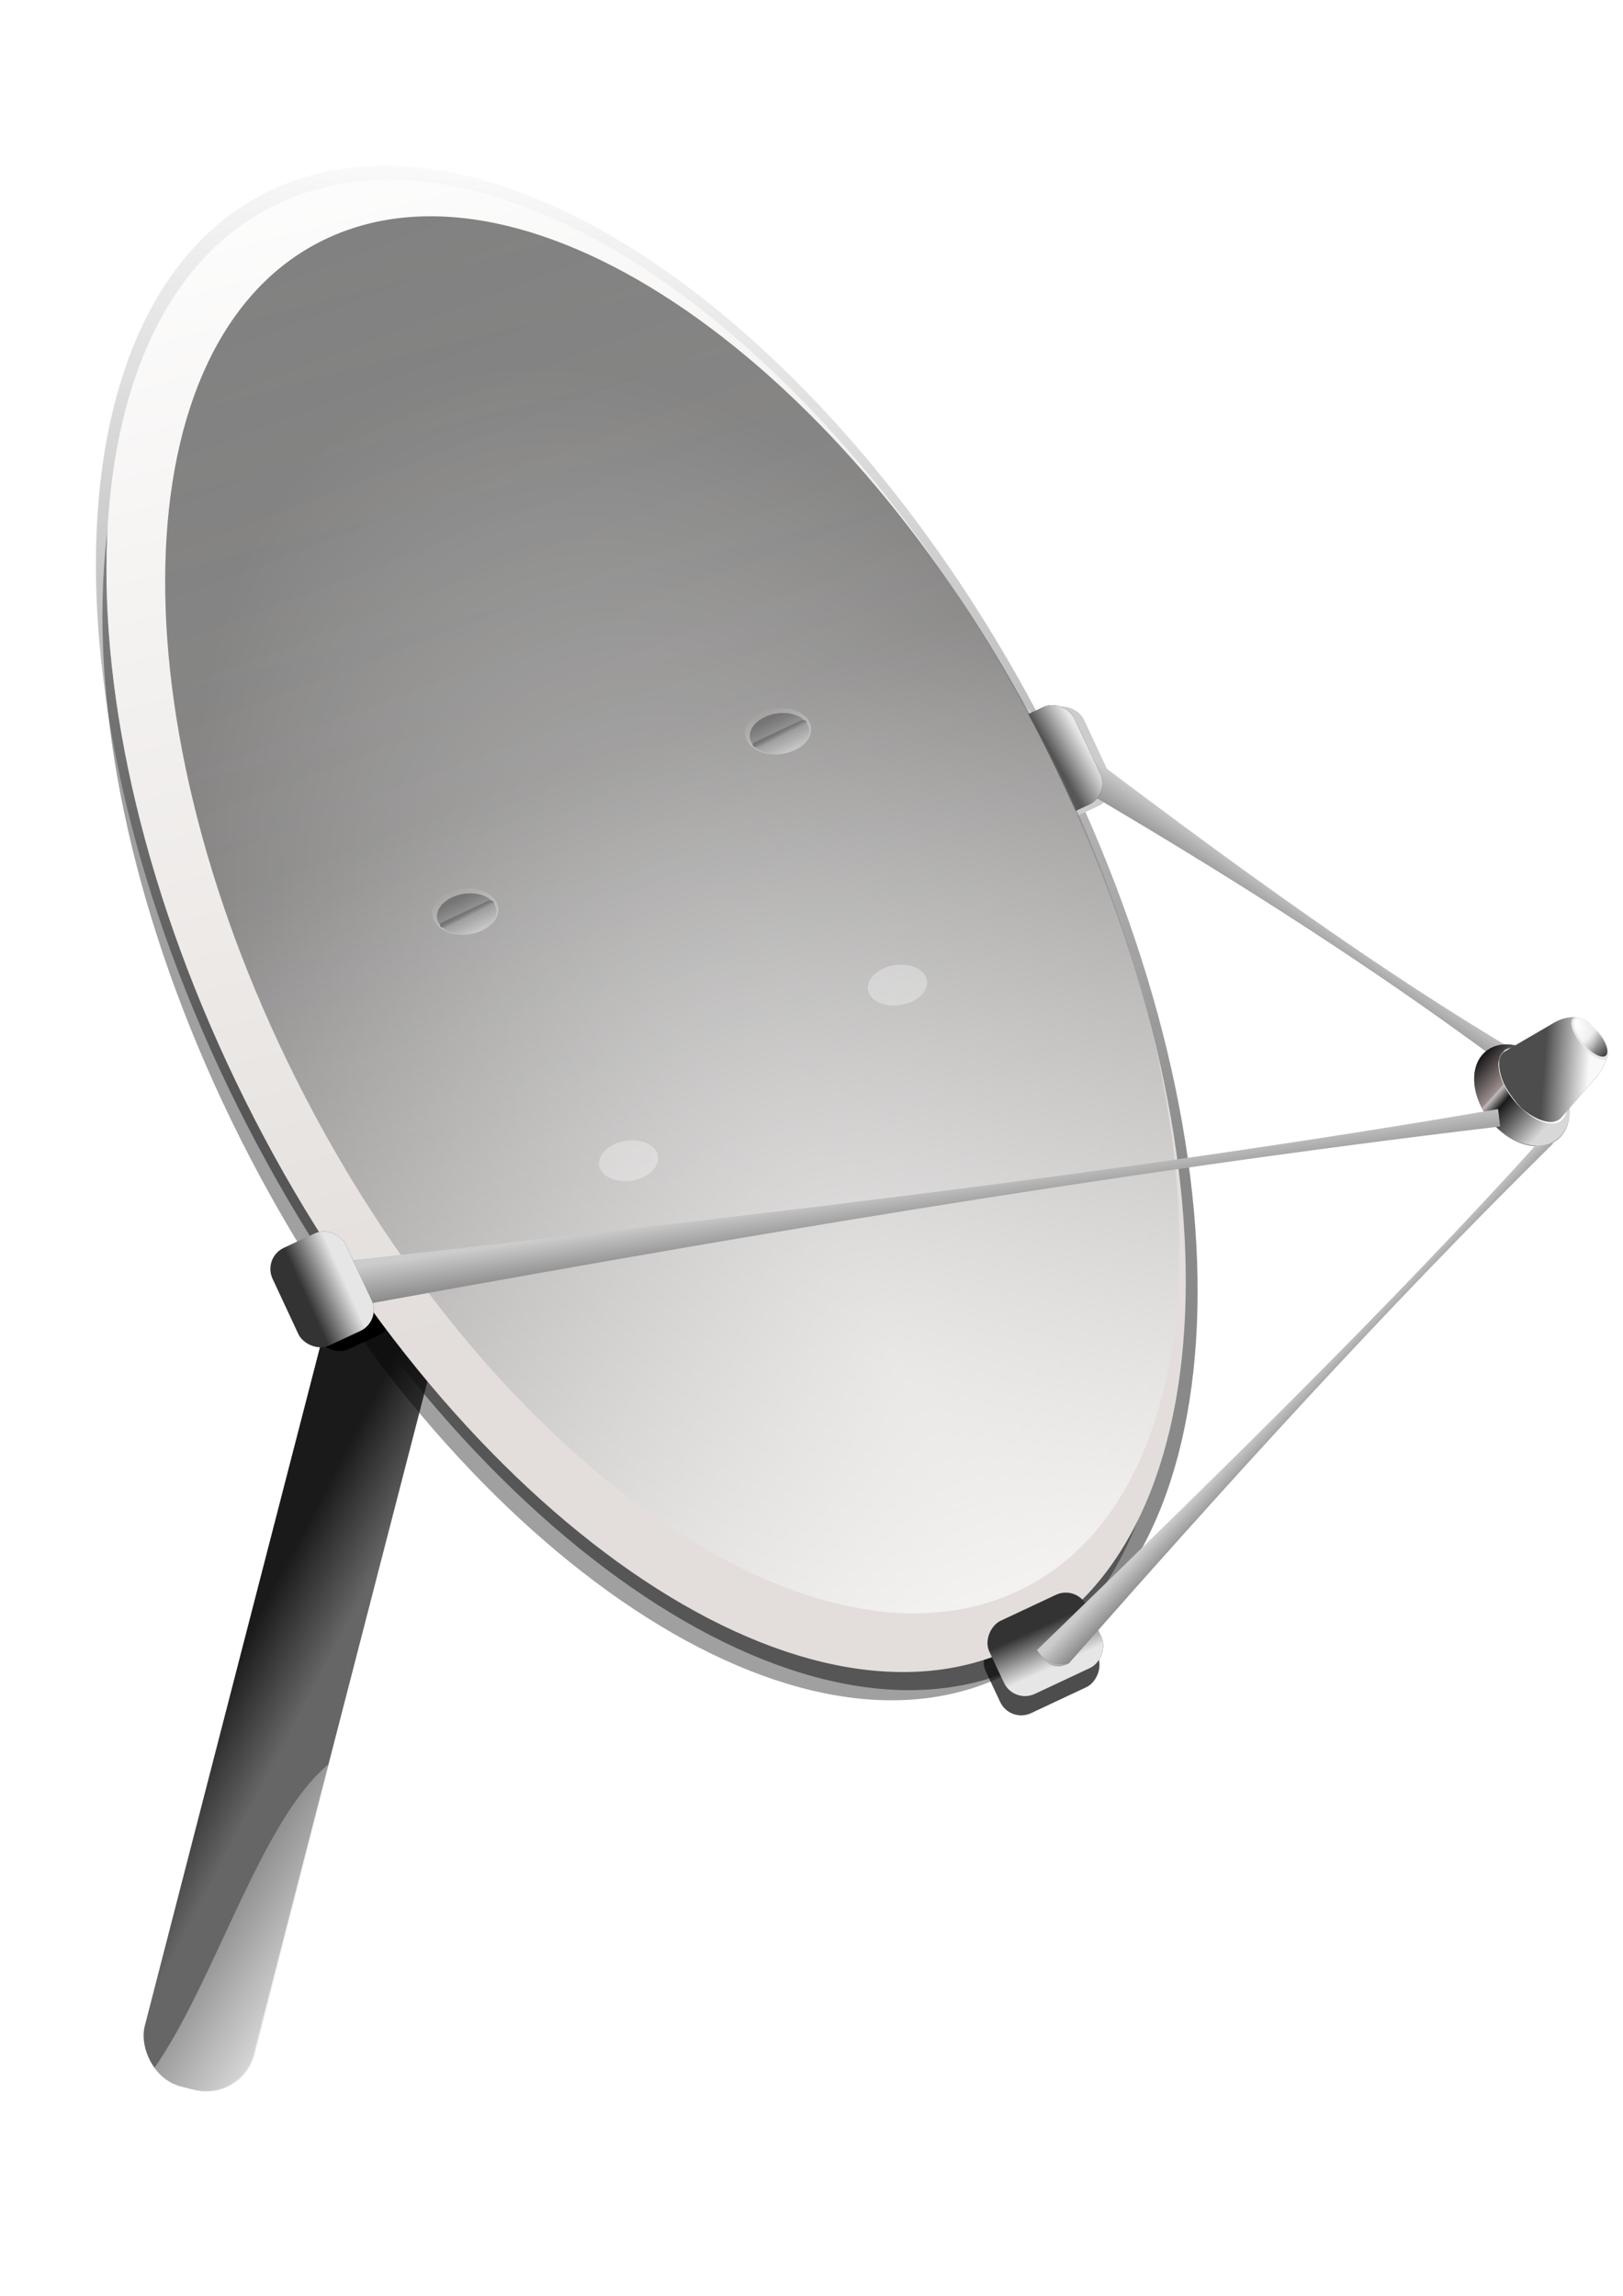
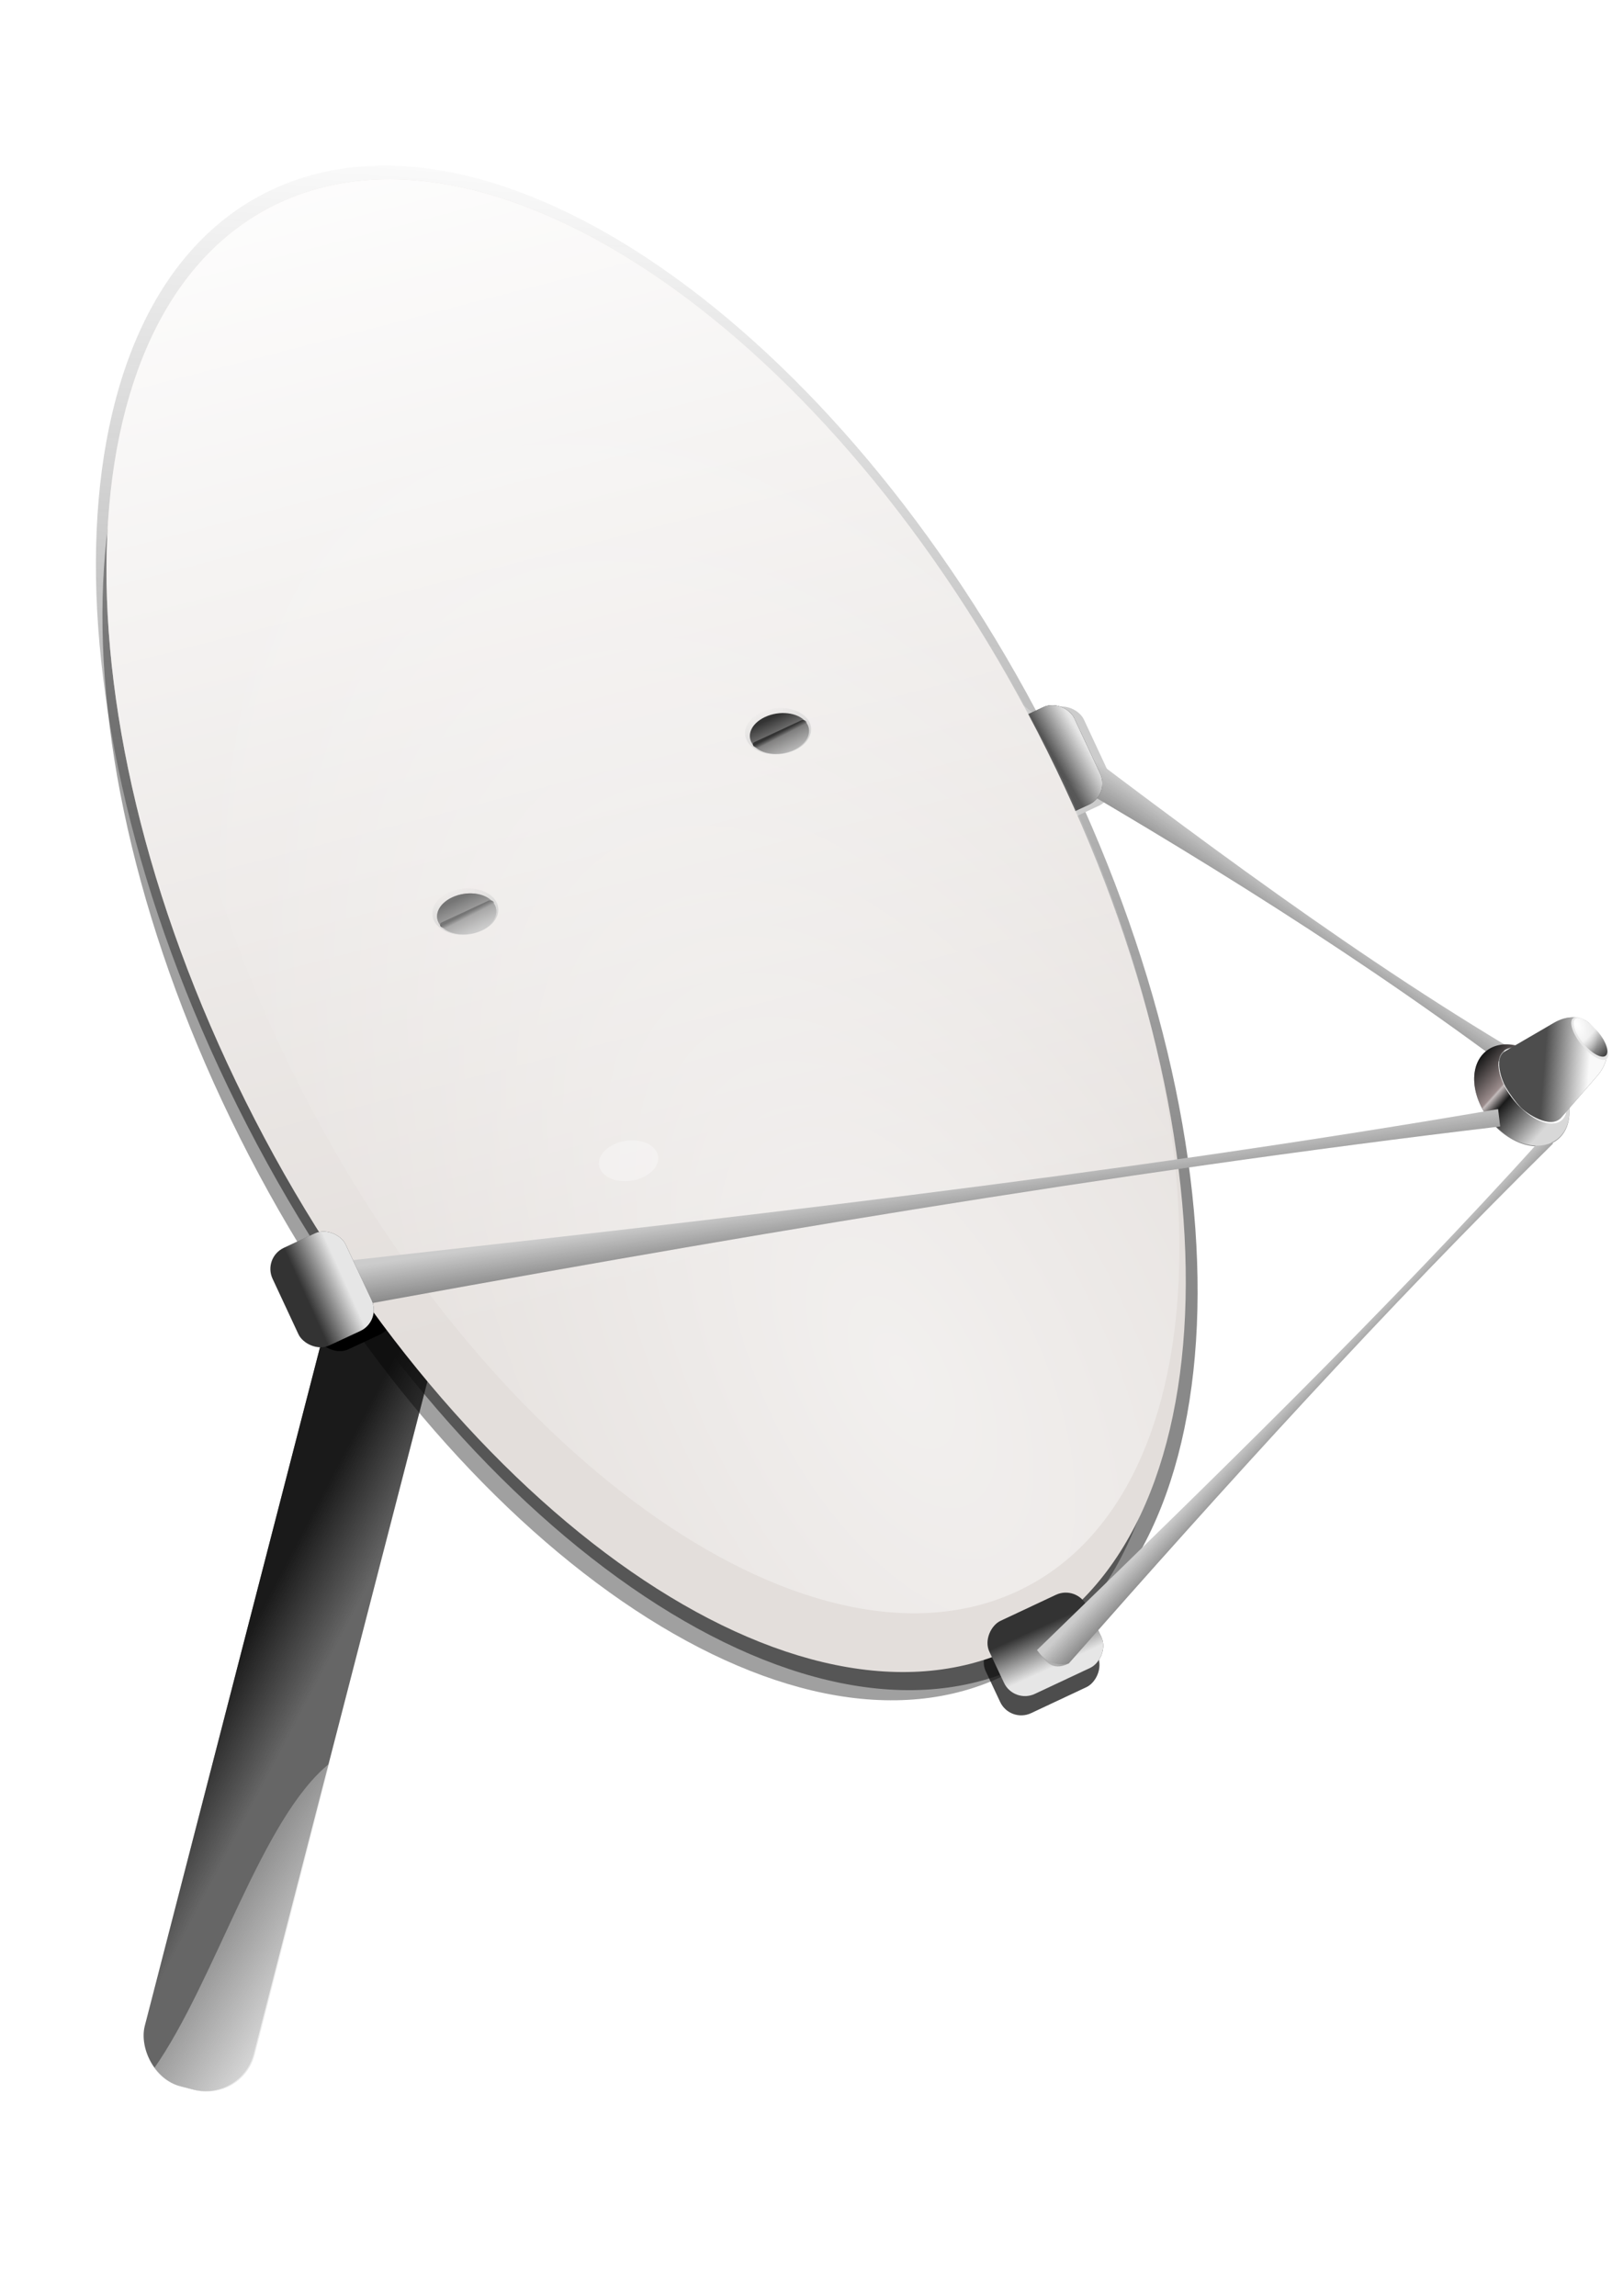
<svg xmlns="http://www.w3.org/2000/svg" xmlns:ns1="http://sodipodi.sourceforge.net/DTD/sodipodi-0.dtd" xmlns:ns2="http://www.inkscape.org/namespaces/inkscape" xmlns:xlink="http://www.w3.org/1999/xlink" id="svg2" ns1:docname="New document 1" viewBox="0 0 744.09 1052.4" version="1.1" ns2:version="0.48.3.1 r9886">
  <defs id="defs4">
    <linearGradient id="linearGradient3993" ns2:collect="always">
      <stop id="stop3995" style="stop-color:#333333" offset="0" />
      <stop id="stop3997" style="stop-color:#333333;stop-opacity:0" offset="1" />
    </linearGradient>
    <linearGradient id="linearGradient3965" ns2:collect="always">
      <stop id="stop3967" style="stop-color:#cccccc" offset="0" />
      <stop id="stop3969" style="stop-color:#cccccc;stop-opacity:0" offset="1" />
    </linearGradient>
    <linearGradient id="linearGradient3825" ns2:collect="always">
      <stop id="stop3827" style="stop-color:#e6e6e6" offset="0" />
      <stop id="stop3829" style="stop-color:#e6e6e6;stop-opacity:0" offset="1" />
    </linearGradient>
    <linearGradient id="linearGradient3803" ns2:collect="always">
      <stop id="stop3805" style="stop-color:#1a1a1a" offset="0" />
      <stop id="stop3807" style="stop-color:#1a1a1a;stop-opacity:0" offset="1" />
    </linearGradient>
    <filter id="filter3909" ns2:collect="always">
      <feGaussianBlur id="feGaussianBlur3911" stdDeviation="0.27" ns2:collect="always" />
    </filter>
    <filter id="filter4082" ns2:collect="always">
      <feGaussianBlur id="feGaussianBlur4084" stdDeviation="3.442" ns2:collect="always" />
    </filter>
    <linearGradient id="linearGradient4180" y2="554.66" gradientUnits="userSpaceOnUse" x2="378.73" y1="549.32" x1="356.13" ns2:collect="always">
      <stop id="stop4120" style="stop-color:#1a1a1a" offset="0" />
      <stop id="stop4122" style="stop-color:#1a1a1a;stop-opacity:0" offset="1" />
    </linearGradient>
    <linearGradient id="linearGradient4182" y2="686.83" gradientUnits="userSpaceOnUse" x2="189.26" y1="712.78" x1="232.51" ns2:collect="always">
      <stop id="stop4070" style="stop-color:#e6e6e6" offset="0" />
      <stop id="stop4072" style="stop-color:#e6e6e6;stop-opacity:0" offset="1" />
    </linearGradient>
    <linearGradient id="linearGradient4184" y2="319.94" gradientUnits="userSpaceOnUse" x2="388.64" y1="464.51" x1="258.57" ns2:collect="always">
      <stop id="stop3001" style="stop-color:#1a1a1a" offset="0" />
      <stop id="stop3003" style="stop-color:#1a1a1a;stop-opacity:0" offset="1" />
    </linearGradient>
    <linearGradient id="linearGradient4186" y2="400.22" xlink:href="#linearGradient3803" gradientUnits="userSpaceOnUse" x2="333.57" gradientTransform="matrix(.361 .676 -.267 .916 462.76 -187.57)" y1="427.36" x1="344.29" ns2:collect="always" />
    <linearGradient id="linearGradient4188" y2="509.09" gradientUnits="userSpaceOnUse" x2="205.11" gradientTransform="translate(-.164 20.638)" y1="510.69" x1="240.23" ns2:collect="always">
      <stop id="stop3843" style="stop-color:#666666" offset="0" />
      <stop id="stop3845" style="stop-color:#666666;stop-opacity:0" offset="1" />
    </linearGradient>
    <linearGradient id="linearGradient4190" y2="535.92" gradientUnits="userSpaceOnUse" x2="276.91" y1="262.07" x1="351.94" ns2:collect="always">
      <stop id="stop2993" style="stop-color:#ffffff" offset="0" />
      <stop id="stop2995" style="stop-color:#ffffff;stop-opacity:0" offset="1" />
    </linearGradient>
    <linearGradient id="linearGradient4192" y2="573.37" xlink:href="#linearGradient3825" gradientUnits="userSpaceOnUse" x2="-23.592" gradientTransform="translate(768.33 -694.68)" y1="573.51" x1="-11.952" ns2:collect="always" />
    <linearGradient id="linearGradient4194" y2="666.35" gradientUnits="userSpaceOnUse" x2="305.74" y1="280.24" x1="337.78" ns2:collect="always">
      <stop id="stop3779" style="stop-color:#1a1a1a" offset="0" />
      <stop id="stop3785" style="stop-color:#333333" offset=".37" />
      <stop id="stop3781" style="stop-color:#ffffff" offset="1" />
    </linearGradient>
    <radialGradient id="radialGradient4196" gradientUnits="userSpaceOnUse" cy="504.92" cx="318.89" gradientTransform="matrix(1.363 .158 -.041 4.561 -95.325 -1762.1)" r="60" ns2:collect="always">
      <stop id="stop3793" style="stop-color:#ffffff" offset="0" />
      <stop id="stop3795" style="stop-color:#ffffff;stop-opacity:0" offset="1" />
    </radialGradient>
    <linearGradient id="linearGradient4198" y2="400.22" xlink:href="#linearGradient3803" gradientUnits="userSpaceOnUse" x2="333.57" gradientTransform="matrix(.629 -.302 .463 .411 93.982 501.11)" y1="427.36" x1="344.29" ns2:collect="always" />
    <linearGradient id="linearGradient4200" y2="404.08" gradientUnits="userSpaceOnUse" x2="575.13" gradientTransform="matrix(.638 .77 -.77 .638 514.46 -220.99)" y1="408.02" x1="549.03" ns2:collect="always">
      <stop id="stop3891" style="stop-color:#1a1a1a" offset="0" />
      <stop id="stop3901" style="stop-color:#9b8c8c" offset=".353" />
      <stop id="stop3899" style="stop-color:#c3bbbb" offset=".373" />
      <stop id="stop3897" style="stop-color:#1a1a1a" offset=".496" />
      <stop id="stop3893" style="stop-color:#d8d8d8" offset="1" />
    </linearGradient>
    <linearGradient id="linearGradient4202" y2="400.22" xlink:href="#linearGradient3803" gradientUnits="userSpaceOnUse" x2="333.57" gradientTransform="matrix(0.973 .231 -.231 0.973 140.55 35.766)" y1="427.36" x1="344.29" ns2:collect="always" />
    <linearGradient id="linearGradient4204" y2="398.15" gradientUnits="userSpaceOnUse" x2="561.98" gradientTransform="matrix(.623 .753 -.77 .638 522.92 -211.06)" y1="388.88" x1="570.75" ns2:collect="always">
      <stop id="stop3923" style="stop-color:#f9f9f9" offset="0" />
      <stop id="stop3925" style="stop-color:#f9f9f9;stop-opacity:0" offset="1" />
    </linearGradient>
    <linearGradient id="linearGradient4206" y2="385.04" gradientUnits="userSpaceOnUse" x2="563.34" y1="384.35" x1="573.6" ns2:collect="always">
      <stop id="stop3935" style="stop-color:#333333" offset="0" />
      <stop id="stop3937" style="stop-color:#333333;stop-opacity:0" offset="1" />
    </linearGradient>
    <radialGradient id="radialGradient4208" gradientUnits="userSpaceOnUse" cy="387" cx="557.42" gradientTransform="matrix(1.331 .454 -.199 .844 -107.57 -194.2)" r="8.89" ns2:collect="always">
      <stop id="stop3945" style="stop-color:#ffffff" offset="0" />
      <stop id="stop3947" style="stop-color:#ffffff;stop-opacity:0" offset="1" />
    </radialGradient>
    <linearGradient id="linearGradient4210" y2="573.37" xlink:href="#linearGradient3825" gradientUnits="userSpaceOnUse" x2="-23.592" y1="573.51" x1="-11.952" ns2:collect="always" />
    <linearGradient id="linearGradient4212" y2="514.09" gradientUnits="userSpaceOnUse" x2="229.77" gradientTransform="translate(-.644 14.044)" y1="513.28" x1="239.02" ns2:collect="always">
      <stop id="stop3853" style="stop-color:#e6e6e6" offset="0" />
      <stop id="stop3855" style="stop-color:#e6e6e6;stop-opacity:0" offset="1" />
    </linearGradient>
    <linearGradient id="linearGradient4214" y2="369.42" xlink:href="#linearGradient3965" gradientUnits="userSpaceOnUse" x2="815.7" y1="444.04" x1="817.24" ns2:collect="always" />
    <linearGradient id="linearGradient4216" y2="445.46" xlink:href="#linearGradient3993" gradientUnits="userSpaceOnUse" x2="817.16" y1="379.59" x1="816.03" ns2:collect="always" />
    <linearGradient id="linearGradient4218" y2="409.7" xlink:href="#linearGradient3993" gradientUnits="userSpaceOnUse" x2="828.13" gradientTransform="matrix(.278 0 0 .233 -310.69 422.35)" y1="404.02" x1="827.86" ns2:collect="always" />
  </defs>
  <ns1:namedview id="base" bordercolor="#666666" ns2:pageshadow="2" ns2:guide-bbox="true" pagecolor="#ffffff" ns2:window-height="685" ns2:window-maximized="1" ns2:zoom="0.32692082" ns2:window-x="0" showgrid="false" borderopacity="1.0" ns2:current-layer="layer1" ns2:cx="806.01461" ns2:cy="457.02214" showguides="true" ns2:window-y="27" ns2:window-width="1366" ns2:pageopacity="0.0" ns2:document-units="px" />
  <g id="layer1" ns2:label="Layer 1" ns2:groupmode="layer">
    <g id="g4126" transform="matrix(1.645 0 0 1.645 -223.94 -278.24)">
      <rect id="rect4116" style="fill:#666666" transform="matrix(.968 .25 -.25 .968 0 0)" ry="13.812" height="313.62" width="31.362" y="366.56" x="354.42" />
      <rect id="rect4086" style="fill:#4d4d4d" transform="matrix(.425 .905 -.905 .425 0 0)" ry="6.472" height="30" width="22.5" y="-132.06" x="742.85" />
      <rect id="rect4061" ry="13.812" style="fill:url(#linearGradient4180)" transform="matrix(.968 .25 -.25 .968 0 0)" height="313.62" width="31.362" y="366.56" x="354.42" />
      <path id="path4063" style="fill:url(#linearGradient4182)" ns2:connector-curvature="0" d="m228.06 660.47c-19.078 15.21-31.86 60.594-49 85.062 1.815 2.422 4.422 4.244 7.594 5.062l3.625 0.938c7.409 1.911 14.933-2.497 16.844-9.906l20.938-81.156z" />
      <path id="path2985" ns1:rx="60" ns1:ry="187.85715" style="opacity:.512;fill:url(#linearGradient4184)" ns1:type="arc" d="m378.57 464.51c0 103.75-26.863 187.86-60 187.86s-60-84.107-60-187.86 26.863-187.86 60-187.86 60 84.107 60 187.86z" transform="matrix(1.901 -.829 .547 1.099 -543.3 181.29)" ns1:cy="464.50504" ns1:cx="318.57144" />
      <rect id="rect3833" style="fill:#cccccc" transform="rotate(-25.004)" ry="6.472" height="30" width="22.5" y="513.77" x="218.41" />
      <rect id="rect3821" ry="6.472" style="fill:#000000" transform="rotate(-25.004)" height="30" width="22.5" y="562.62" x="-25.483" />
      <path id="path3811" ns1:nodetypes="ccccc" style="fill:#cccccc" ns2:connector-curvature="0" d="m411.61 358.29c47.925 36.516 95.85 73.067 143.92 101.96l-0.619 5.311c-47.1-34.98-95.82-64.4-144.93-92.46z" />
      <rect id="rect3835" ry="6.472" style="fill:#333333" transform="rotate(-25.004)" height="30" width="22.5" y="512.31" x="216.13" />
      <path id="path3903" d="m575.44 459.49c-8.717 0-15.781 5.012-15.781 11.219 0 6.207 7.064 11.25 15.781 11.25 8.717 0 15.781-5.043 15.781-11.25s-7.064-11.219-15.781-11.219zm-0.125 0.5c6.977 0 12.625 2.996 12.625 6.688s-5.648 6.688-12.625 6.688-12.625-2.996-12.625-6.688 5.648-6.688 12.625-6.688z" style="opacity:.693;filter:url(#filter3909);fill:#000000" transform="matrix(.638 .77 -.77 .638 555.59 -268.95)" ns2:connector-curvature="0" />
      <path id="path4076" ns1:rx="60" ns1:ry="187.85715" style="opacity:.611;filter:url(#filter4082);fill:#000000" ns1:type="arc" d="m378.57 464.51c0 103.75-26.863 187.86-60 187.86s-60-84.107-60-187.86 26.863-187.86 60-187.86 60 84.107 60 187.86z" transform="matrix(1.845 -.799 .531 1.059 -520.72 200.87)" ns1:cy="464.50504" ns1:cx="318.57144" />
      <path id="path3813" d="m411.61 358.29c47.925 36.516 95.85 73.067 143.92 101.96l-0.619 5.311c-47.1-34.98-95.82-64.4-144.93-92.46z" ns1:nodetypes="ccccc" style="fill:url(#linearGradient4186)" ns2:connector-curvature="0" />
      <rect id="rect3837" style="fill:url(#linearGradient4188)" transform="rotate(-25.004)" ry="6.472" height="30" width="22.5" y="512.31" x="216.13" />
      <path id="path2987" ns1:rx="60" ns1:ry="187.85715" style="fill:#e3dedb" ns1:type="arc" d="m378.57 464.51c0 103.75-26.863 187.86-60 187.86s-60-84.107-60-187.86 26.863-187.86 60-187.86 60 84.107 60 187.86z" transform="matrix(1.862 -.813 .536 1.076 -525.94 186.26)" ns1:cy="464.50504" ns1:cx="318.57144" />
      <rect id="rect4088" ry="6.472" style="fill:#333333" transform="matrix(.425 .905 -.905 .425 0 0)" height="30" width="22.5" y="-135.29" x="738.44" />
      <path id="path2989" ns1:rx="60" ns1:ry="187.85715" style="fill:url(#linearGradient4190)" ns1:type="arc" d="m378.57 464.51c0 103.75-26.863 187.86-60 187.86s-60-84.107-60-187.86 26.863-187.86 60-187.86 60 84.107 60 187.86z" transform="matrix(1.862 -.813 .536 1.076 -525.94 186.26)" ns1:cy="464.50504" ns1:cx="318.57144" />
      <rect id="rect4090" style="fill:url(#linearGradient4192)" transform="matrix(.425 .905 -.905 .425 0 0)" ry="6.472" height="30" width="22.5" y="-135.29" x="738.44" />
-       <path id="path3007" ns1:rx="60" ns1:ry="187.85715" style="opacity:.541;fill:url(#linearGradient4194)" ns1:type="arc" d="m378.57 464.51c0 103.75-26.863 187.86-60 187.86s-60-84.107-60-187.86 26.863-187.86 60-187.86 60 84.107 60 187.86z" transform="matrix(1.749 -.76 .504 1.007 -467.79 198.4)" ns1:cy="464.50504" ns1:cx="318.57144" />
      <path id="path4094" ns1:nodetypes="ccccc" style="fill:#cccccc" ns2:connector-curvature="0" d="m425.14 628.94c48.537-47.134 97.097-94.262 140.72-142.56l3.16 1.375c-47.107 46.443-91.408 95.378-135.02 144.92-4.452 0.897-6.907-1.059-8.858-3.737z" />
      <path id="path3789" ns1:rx="60" ns1:ry="187.85715" style="opacity:.541;fill:url(#radialGradient4196)" ns1:type="arc" d="m378.57 464.51c0 103.75-26.863 187.86-60 187.86s-60-84.107-60-187.86 26.863-187.86 60-187.86 60 84.107 60 187.86z" transform="matrix(1.749 -.76 .504 1.007 -467.79 198.4)" ns1:cy="464.50504" ns1:cx="318.57144" />
      <path id="path4096" d="m425.14 628.94c48.537-47.134 97.097-94.262 140.72-142.56l3.16 1.375c-47.107 46.443-91.408 95.378-135.02 144.92-4.849 2.318-6.503-0.693-8.858-3.737z" ns1:nodetypes="ccccc" style="fill:url(#linearGradient4198)" ns2:connector-curvature="0" />
      <path id="path3883" d="m568.92 467.11c-5.558-6.715-13.923-8.962-18.705-5.004-4.781 3.957-4.162 12.615 1.395 19.33 5.558 6.715 13.947 8.942 18.729 4.984 4.781-3.957 4.138-12.595-1.42-19.31zm-0.465 0.223c4.449 5.375 5.742 11.636 2.898 13.99-2.844 2.354-8.753-0.087-13.202-5.462-4.449-5.375-5.742-11.636-2.898-13.99 2.844-2.354 8.753 0.087 13.202 5.462z" style="fill:url(#linearGradient4200)" ns2:connector-curvature="0" />
      <path id="path3799" d="m223.9 521.46c110.69-12.34 221.4-24.64 329.76-43.26l0.563 4.832c-108.47 12.855-218.35 31.61-328.57 51.814z" ns1:nodetypes="ccccc" style="fill:#cccccc" ns2:connector-curvature="0" />
      <path id="rect3913" d="m579.85 455.06 2.616 3.161c2.646 3.197 1.643 7.446-1.131 10.66l-10.045 11.633c-3.04 3.521-9.889-1.248-11.37-2.815-1.462-1.548-2.905-3.507-4.163-5.668-1.024-1.758-3.459-8.031-0.117-9.977l13.527-7.876c3.669-2.136 8.037-2.315 10.683 0.882z" ns1:nodetypes="sssssssss" style="fill:#4d4d4d" ns2:connector-curvature="0" />
      <path id="path3801" ns1:nodetypes="ccccc" style="fill:url(#linearGradient4202)" ns2:connector-curvature="0" d="m223.9 521.46c110.69-12.34 221.4-24.64 329.76-43.26l0.563 4.832c-108.47 12.855-218.35 31.61-328.57 51.814z" />
      <path id="path3919" ns1:nodetypes="sssssssss" style="fill:url(#linearGradient4204)" ns2:connector-curvature="0" d="m579.85 455.06 2.616 3.161c2.646 3.197 1.643 7.446-1.131 10.66l-10.045 11.633c-3.04 3.521-9.889-1.248-11.37-2.815-1.462-1.548-2.905-3.507-4.163-5.668-1.024-1.758-3.459-8.031-0.117-9.977l13.527-7.876c3.669-2.136 8.037-2.315 10.683 0.882z" />
      <path id="path3929" ns1:rx="8.8897676" ns1:ry="4.1103225" style="fill:#e6e6e6" ns1:type="arc" d="m572.96 384.48c0 2.27-3.98 4.11-8.89 4.11s-8.89-1.84-8.89-4.11c0-2.27 3.98-4.11 8.89-4.11s8.89 1.84 8.89 4.11z" transform="matrix(.527 .637 -.542 .449 490.36 -73.417)" ns1:cy="384.48257" ns1:cx="564.07007" />
      <path id="path3931" ns1:rx="8.8897676" ns1:ry="4.1103225" style="fill:url(#linearGradient4206)" ns1:type="arc" d="m572.96 384.48c0 2.27-3.98 4.11-8.89 4.11s-8.89-1.84-8.89-4.11c0-2.27 3.98-4.11 8.89-4.11s8.89 1.84 8.89 4.11z" transform="matrix(.478 .577 -.492 .407 498.94 -23.76)" ns1:cy="384.48257" ns1:cx="564.07007" />
      <path id="path3941" ns1:rx="8.8897676" ns1:ry="4.1103225" style="fill:url(#radialGradient4208)" ns1:type="arc" d="m572.96 384.48c0 2.27-3.98 4.11-8.89 4.11s-8.89-1.84-8.89-4.11c0-2.27 3.98-4.11 8.89-4.11s8.89 1.84 8.89 4.11z" transform="matrix(.478 .577 -.492 .407 498.94 -23.76)" ns1:cy="384.48257" ns1:cx="564.07007" />
      <rect id="rect3819" style="fill:#333333" transform="rotate(-25.004)" ry="6.472" height="30" width="22.5" y="559.39" x="-29.885" />
      <rect id="rect3823" ry="6.472" style="fill:url(#linearGradient4210)" transform="rotate(-25.004)" height="30" width="22.5" y="559.39" x="-29.885" />
      <rect id="rect3849" ry="6.472" style="fill:url(#linearGradient4212)" transform="rotate(-25.004)" height="30" width="22.5" y="512.31" x="216.13" />
      <g id="g4007">
-         <path id="path3953" ns1:rx="18.384903" ns1:ry="30.281017" style="fill:url(#linearGradient4214)" ns1:type="arc" d="m832.73 404.56c0 16.724-8.231 30.281-18.385 30.281s-18.385-13.557-18.385-30.281 8.231-30.281 18.385-30.281 18.385 13.557 18.385 30.281z" transform="matrix(.433 -.201 .153 .175 -148.7 516.03)" ns1:cy="404.5647" ns1:cx="814.34308" />
+         <path id="path3953" ns1:rx="18.384903" ns1:ry="30.281017" style="fill:url(#linearGradient4214)" ns1:type="arc" d="m832.73 404.56c0 16.724-8.231 30.281-18.385 30.281s-18.385-13.557-18.385-30.281 8.231-30.281 18.385-30.281 18.385 13.557 18.385 30.281" transform="matrix(.433 -.201 .153 .175 -148.7 516.03)" ns1:cy="404.5647" ns1:cx="814.34308" />
        <path id="path3973" ns1:rx="18.384903" ns1:ry="30.281017" style="fill:url(#linearGradient4216)" ns1:type="arc" d="m832.73 404.56c0 16.724-8.231 30.281-18.385 30.281s-18.385-13.557-18.385-30.281 8.231-30.281 18.385-30.281 18.385 13.557 18.385 30.281z" transform="matrix(.393 -.182 .132 .152 -107.24 510.49)" ns1:cy="404.5647" ns1:cx="814.34308" />
        <rect id="rect3983" style="fill:url(#linearGradient4218)" transform="matrix(.907 -.421 .657 .754 0 0)" ry=".975" height="1.951" width="16.256" y="516.07" x="-88.978" />
        <path id="path4005" ns1:rx="18.384903" ns1:ry="30.281017" style="opacity:.324;fill:#ffffff" ns1:type="arc" d="m832.73 404.56c0 16.724-8.231 30.281-18.385 30.281s-18.385-13.557-18.385-30.281 8.231-30.281 18.385-30.281 18.385 13.557 18.385 30.281z" transform="matrix(.393 -.182 .132 .152 -107.24 510.49)" ns1:cy="404.5647" ns1:cx="814.34308" />
      </g>
      <g id="g4013" transform="translate(120.06 19.882)">
        <path id="path4015" ns1:rx="18.384903" ns1:ry="30.281017" style="fill:url(#linearGradient4214)" ns1:type="arc" d="m832.73 404.56c0 16.724-8.231 30.281-18.385 30.281s-18.385-13.557-18.385-30.281 8.231-30.281 18.385-30.281 18.385 13.557 18.385 30.281z" transform="matrix(.433 -.201 .153 .175 -148.7 516.03)" ns1:cy="404.5647" ns1:cx="814.34308" />
        <path id="path4017" ns1:rx="18.384903" ns1:ry="30.281017" style="fill:url(#linearGradient4216)" ns1:type="arc" d="m832.73 404.56c0 16.724-8.231 30.281-18.385 30.281s-18.385-13.557-18.385-30.281 8.231-30.281 18.385-30.281 18.385 13.557 18.385 30.281z" transform="matrix(.393 -.182 .132 .152 -107.24 510.49)" ns1:cy="404.5647" ns1:cx="814.34308" />
        <rect id="rect4019" ry=".975" style="fill:url(#linearGradient4218)" transform="matrix(.907 -.421 .657 .754 0 0)" height="1.951" width="16.256" y="516.07" x="-88.978" />
-         <path id="path4021" ns1:rx="18.384903" ns1:ry="30.281017" style="opacity:.324;fill:#ffffff" ns1:type="arc" d="m832.73 404.56c0 16.724-8.231 30.281-18.385 30.281s-18.385-13.557-18.385-30.281 8.231-30.281 18.385-30.281 18.385 13.557 18.385 30.281z" transform="matrix(.393 -.182 .132 .152 -107.24 510.49)" ns1:cy="404.5647" ns1:cx="814.34308" />
      </g>
      <g id="g4029" transform="translate(87.177 -50.249)">
        <path id="path4031" ns1:rx="18.384903" ns1:ry="30.281017" style="fill:url(#linearGradient4214)" ns1:type="arc" d="m832.73 404.56c0 16.724-8.231 30.281-18.385 30.281s-18.385-13.557-18.385-30.281 8.231-30.281 18.385-30.281 18.385 13.557 18.385 30.281z" transform="matrix(.433 -.201 .153 .175 -148.7 516.03)" ns1:cy="404.5647" ns1:cx="814.34308" />
        <path id="path4033" ns1:rx="18.384903" ns1:ry="30.281017" style="fill:url(#linearGradient4216)" ns1:type="arc" d="m832.73 404.56c0 16.724-8.231 30.281-18.385 30.281s-18.385-13.557-18.385-30.281 8.231-30.281 18.385-30.281 18.385 13.557 18.385 30.281z" transform="matrix(.393 -.182 .132 .152 -107.24 510.49)" ns1:cy="404.5647" ns1:cx="814.34308" />
        <rect id="rect4035" style="fill:url(#linearGradient4218)" transform="matrix(.907 -.421 .657 .754 0 0)" ry=".975" height="1.951" width="16.256" y="516.07" x="-88.978" />
-         <path id="path4037" ns1:rx="18.384903" ns1:ry="30.281017" style="opacity:.324;fill:#ffffff" ns1:type="arc" d="m832.73 404.56c0 16.724-8.231 30.281-18.385 30.281s-18.385-13.557-18.385-30.281 8.231-30.281 18.385-30.281 18.385 13.557 18.385 30.281z" transform="matrix(.393 -.182 .132 .152 -107.24 510.49)" ns1:cy="404.5647" ns1:cx="814.34308" />
      </g>
      <g id="g4045" transform="translate(45.118 68.824)">
        <path id="path4047" ns1:rx="18.384903" ns1:ry="30.281017" style="fill:url(#linearGradient4214)" ns1:type="arc" d="m832.73 404.56c0 16.724-8.231 30.281-18.385 30.281s-18.385-13.557-18.385-30.281 8.231-30.281 18.385-30.281 18.385 13.557 18.385 30.281z" transform="matrix(.433 -.201 .153 .175 -148.7 516.03)" ns1:cy="404.5647" ns1:cx="814.34308" />
        <path id="path4049" ns1:rx="18.384903" ns1:ry="30.281017" style="fill:url(#linearGradient4216)" ns1:type="arc" d="m832.73 404.56c0 16.724-8.231 30.281-18.385 30.281s-18.385-13.557-18.385-30.281 8.231-30.281 18.385-30.281 18.385 13.557 18.385 30.281z" transform="matrix(.393 -.182 .132 .152 -107.24 510.49)" ns1:cy="404.5647" ns1:cx="814.34308" />
        <rect id="rect4051" style="fill:url(#linearGradient4218)" transform="matrix(.907 -.421 .657 .754 0 0)" ry=".975" height="1.951" width="16.256" y="516.07" x="-88.978" />
        <path id="path4053" ns1:rx="18.384903" ns1:ry="30.281017" style="opacity:.324;fill:#ffffff" ns1:type="arc" d="m832.73 404.56c0 16.724-8.231 30.281-18.385 30.281s-18.385-13.557-18.385-30.281 8.231-30.281 18.385-30.281 18.385 13.557 18.385 30.281z" transform="matrix(.393 -.182 .132 .152 -107.24 510.49)" ns1:cy="404.5647" ns1:cx="814.34308" />
      </g>
    </g>
  </g>
</svg>